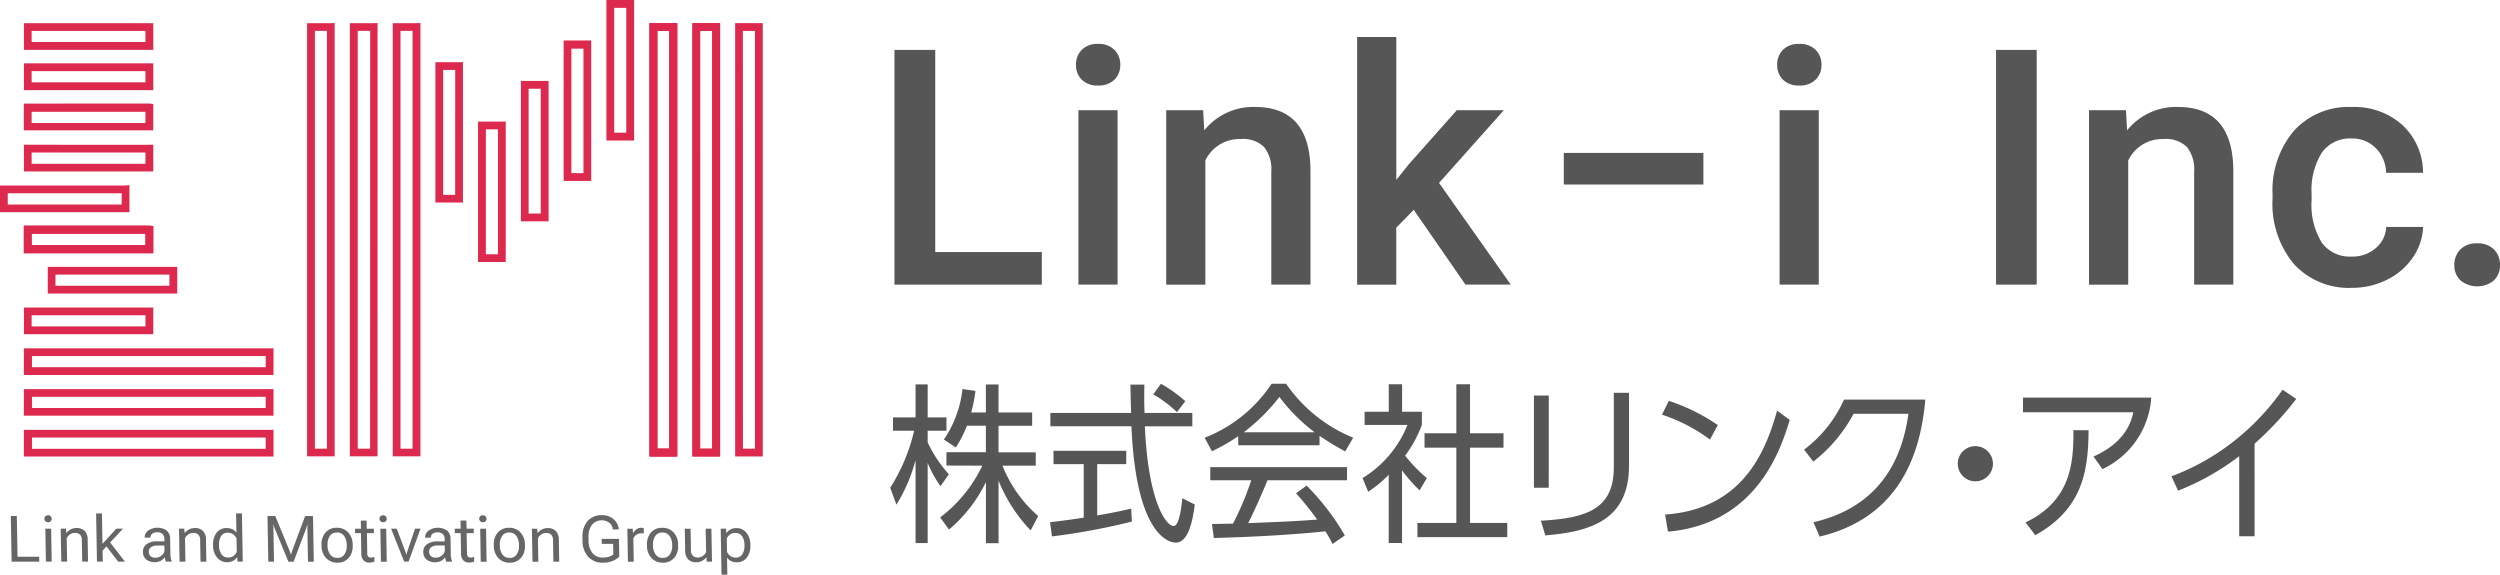
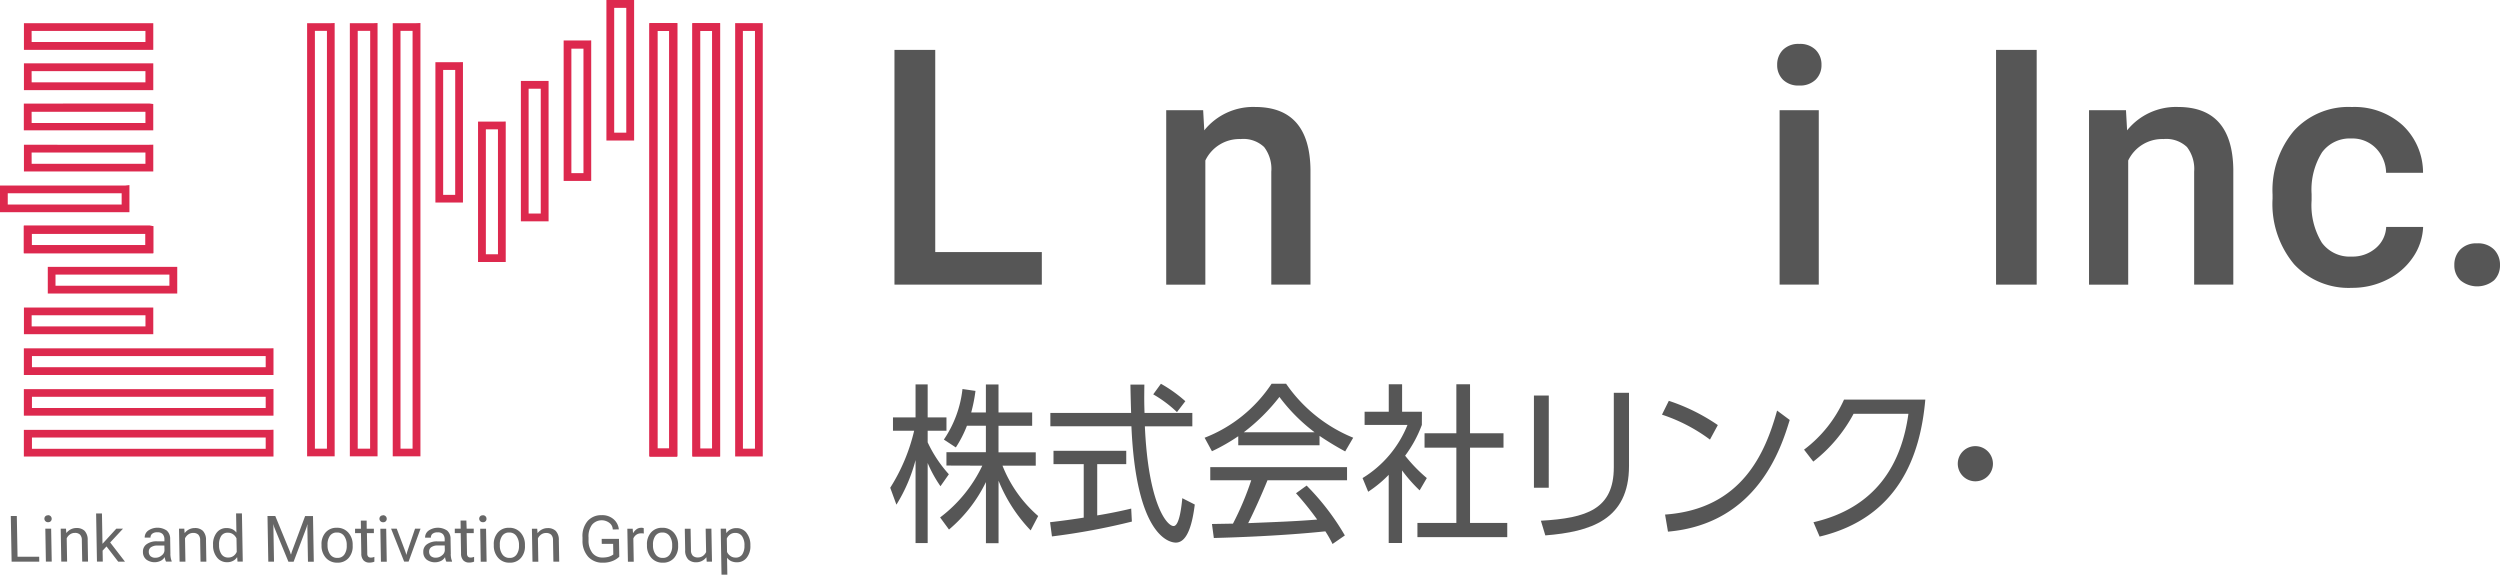
<svg xmlns="http://www.w3.org/2000/svg" width="243.635" height="56" viewBox="0 0 243.635 56">
  <g transform="translate(-569.668 -394)">
    <g transform="translate(656.837 397.606)">
      <path d="M652.206,418.085h10.386v3.173H648.232V398.383h3.974Z" transform="translate(-648.232 -397.126)" fill="#565656" />
-       <path d="M664.176,399.9a2.026,2.026,0,0,1,.558-1.461,2.107,2.107,0,0,1,1.594-.581,2.137,2.137,0,0,1,1.6.581,2.013,2.013,0,0,1,.565,1.461,1.965,1.965,0,0,1-.565,1.437,2.15,2.15,0,0,1-1.6.574,2.12,2.12,0,0,1-1.594-.574A1.977,1.977,0,0,1,664.176,399.9Zm4.054,21.414h-3.818v-17h3.818Z" transform="translate(-646.486 -397.183)" fill="#565656" />
      <path d="M675.7,403.71l.109,1.964a6.113,6.113,0,0,1,4.95-2.278q5.311,0,5.4,6.079v11.234h-3.818V409.7a3.5,3.5,0,0,0-.7-2.4,2.94,2.94,0,0,0-2.286-.778,3.679,3.679,0,0,0-3.441,2.09v12.1H672.1v-17Z" transform="translate(-645.617 -396.577)" fill="#565656" />
-       <path d="M694.385,414.093l-1.7,1.743v5.547H688.87V397.25h3.819v13.92l1.194-1.492,4.7-5.295h4.588l-6.318,7.085,6.992,9.914h-4.415Z" transform="translate(-643.781 -397.25)" fill="#565656" />
-       <path d="M720.627,410.511H707.021v-3.08h13.606Z" transform="translate(-641.793 -396.135)" fill="#565656" />
      <path d="M725.764,399.9a2.026,2.026,0,0,1,.558-1.461,2.107,2.107,0,0,1,1.594-.581,2.132,2.132,0,0,1,1.6.581,2.009,2.009,0,0,1,.566,1.461,1.961,1.961,0,0,1-.566,1.437,2.146,2.146,0,0,1-1.6.574,2.12,2.12,0,0,1-1.594-.574A1.977,1.977,0,0,1,725.764,399.9Zm4.054,21.414H726v-17h3.818Z" transform="translate(-639.74 -397.183)" fill="#565656" />
      <path d="M748.949,421.258h-3.96V398.383h3.96Z" transform="translate(-637.635 -397.126)" fill="#565656" />
      <path d="M756.756,403.71l.11,1.964a6.112,6.112,0,0,1,4.95-2.278q5.309,0,5.4,6.079v11.234H763.4V409.7a3.505,3.505,0,0,0-.7-2.4,2.942,2.942,0,0,0-2.286-.778,3.676,3.676,0,0,0-3.441,2.09v12.1h-3.819v-17Z" transform="translate(-636.74 -396.577)" fill="#565656" />
      <path d="M776.971,417.975a3.457,3.457,0,0,0,2.373-.832,2.85,2.85,0,0,0,1.005-2.058h3.6a5.6,5.6,0,0,1-.99,2.961,6.483,6.483,0,0,1-2.513,2.176,7.5,7.5,0,0,1-3.425.8,7.252,7.252,0,0,1-5.656-2.309,9.16,9.16,0,0,1-2.089-6.379v-.393a9.005,9.005,0,0,1,2.075-6.214A7.183,7.183,0,0,1,777,403.4a6.987,6.987,0,0,1,4.941,1.766,6.335,6.335,0,0,1,2,4.643h-3.6a3.5,3.5,0,0,0-1-2.4,3.208,3.208,0,0,0-2.38-.942,3.359,3.359,0,0,0-2.858,1.343,6.853,6.853,0,0,0-1.022,4.077v.613a6.976,6.976,0,0,0,1,4.125A3.358,3.358,0,0,0,776.971,417.975Z" transform="translate(-634.975 -396.577)" fill="#565656" />
      <path d="M787.461,415.375a2.182,2.182,0,0,1,1.65.6,2.1,2.1,0,0,1,.581,1.517,2.028,2.028,0,0,1-.581,1.485,2.574,2.574,0,0,1-3.269.008,1.994,1.994,0,0,1-.6-1.492,2.1,2.1,0,0,1,.581-1.517A2.158,2.158,0,0,1,787.461,415.375Z" transform="translate(-633.226 -395.265)" fill="#565656" />
    </g>
    <g transform="translate(656.425 431.398)">
      <path d="M647.861,437.835a18.091,18.091,0,0,0,2.331-5.559h-2.064v-1.3h2.2v-3.212h1.181v3.212h1.832v1.3h-1.832v1.132a12.485,12.485,0,0,0,2.065,3.112l-.817,1.165a12.332,12.332,0,0,1-1.248-2.263v7.805h-1.181v-8.088a15.793,15.793,0,0,1-1.865,4.344Zm5.477-2.164v-1.3h3.845v-2.58h-1.847a11.154,11.154,0,0,1-1.083,2.114l-1.165-.766a10.884,10.884,0,0,0,1.814-4.926l1.266.183a15.2,15.2,0,0,1-.416,2.1h1.431v-2.729h1.23V430.5h3.279v1.3h-3.279v2.58h3.629v1.3H658.8a12.618,12.618,0,0,0,3.479,4.91l-.733,1.4a15.216,15.216,0,0,1-3.129-4.843v6.091h-1.23v-5.958a14.092,14.092,0,0,1-3.6,4.627l-.865-1.18a13.646,13.646,0,0,0,4.111-5.044Z" transform="translate(-647.861 -427.699)" fill="#565656" />
      <path d="M666.494,440.538c.516-.083,1.865-.316,3.312-.666l.066,1.266a65.294,65.294,0,0,1-7.789,1.447L661.9,441.2c.882-.1,2.28-.283,3.279-.449v-5.209h-2.946v-1.3h7.09v1.3h-2.829Zm4.595-12.748c-.018,1.331-.018,1.731.015,2.763h4.66v1.3h-4.626c.332,7.523,2.129,9.719,2.8,9.719.583,0,.782-2.047.849-2.713l1.215.617c-.216,1.73-.666,3.71-1.847,3.71-.732,0-3.878-.815-4.327-11.334h-7.9v-1.3h7.871c-.017-.433-.067-2.363-.067-2.763Zm3.177,2.68a11.963,11.963,0,0,0-2.313-1.731l.749-1.032a13.563,13.563,0,0,1,2.38,1.7Z" transform="translate(-646.323 -427.706)" fill="#565656" />
      <path d="M689.173,434.3a28.711,28.711,0,0,1-2.5-1.515v.915h-7.921v-.882a18.441,18.441,0,0,1-2.564,1.465l-.715-1.315A13.818,13.818,0,0,0,682,427.706h1.415a14.654,14.654,0,0,0,6.54,5.259Zm-3.761,3.329a23.791,23.791,0,0,1,3.728,4.86l-1.2.832a11.176,11.176,0,0,0-.7-1.232c-1.415.15-5.176.5-10.868.649l-.183-1.365c.133,0,1.8-.033,2.047-.033a28.662,28.662,0,0,0,1.781-4.226h-3.993v-1.283h13.329v1.283H681.6c-.566,1.4-1.381,3.2-1.88,4.176,2.829-.117,4.46-.167,6.724-.349a30.523,30.523,0,0,0-2.064-2.563Zm.782-5.193a17.108,17.108,0,0,1-3.429-3.445,18.726,18.726,0,0,1-3.478,3.445Z" transform="translate(-644.836 -427.706)" fill="#565656" />
      <path d="M695.126,431.712a12.044,12.044,0,0,1-1.631,3,15.087,15.087,0,0,0,2.114,2.18l-.7,1.2a14.806,14.806,0,0,1-1.714-1.947v7.073h-1.3v-6.641a11.651,11.651,0,0,1-2,1.649l-.548-1.333a10.74,10.74,0,0,0,4.376-5.176h-4.177V430.43H691.9v-2.68h1.3v2.68h1.931Zm3.362-3.961h1.332v4.777h3.262v1.4h-3.262v7.339h3.628v1.381h-8.754v-1.381h3.794v-7.339h-3.1v-1.4h3.1Z" transform="translate(-643.317 -427.701)" fill="#565656" />
      <path d="M705.844,437.754H704.4v-8.987h1.448Zm7.822-2.13c0,5.276-3.778,6.424-8.156,6.774l-.432-1.431c4.477-.25,7.106-1.132,7.106-5.209V428.5h1.481Z" transform="translate(-641.669 -427.619)" fill="#565656" />
      <path d="M720.323,432.984a16.4,16.4,0,0,0-4.677-2.43l.667-1.348a18.83,18.83,0,0,1,4.776,2.363Zm-4.376,7.306c7.521-.533,9.785-6.058,10.917-10.135l1.232.915c-.816,2.663-3.111,10.119-11.865,10.885Z" transform="translate(-640.437 -427.542)" fill="#565656" />
      <path d="M739.942,429.1c-.482,5.525-2.645,11.517-10.3,13.348l-.6-1.4c6.124-1.415,8.587-5.692,9.253-10.568h-5.342a14.624,14.624,0,0,1-3.928,4.66l-.9-1.165a12.456,12.456,0,0,0,3.894-4.876Z" transform="translate(-639.07 -427.553)" fill="#565656" />
      <path d="M745.055,434.9a1.714,1.714,0,1,1-1.714-1.714A1.722,1.722,0,0,1,745.055,434.9Z" transform="translate(-637.591 -427.106)" fill="#565656" />
-       <path d="M754.229,434.663c3.129-1.381,3.695-3.445,3.878-4.311H747.356v-1.431h12.5a8.289,8.289,0,0,1-4.76,6.973Zm-6.624,6.424c4.411-2.114,4.694-5.775,4.66-8.987h1.481c-.016,4.244-.732,7.739-5.192,10.235Z" transform="translate(-636.964 -427.573)" fill="#565656" />
-       <path d="M768.5,442.511H767v-7.805a24.627,24.627,0,0,1-5.958,3.362l-.649-1.4a22.385,22.385,0,0,0,6.008-3.362,23.67,23.67,0,0,0,4.825-5.076l1.332.9a31.317,31.317,0,0,1-4.061,4.36Z" transform="translate(-635.536 -427.648)" fill="#565656" />
    </g>
    <path d="M583.623,417.668h-11.1v-1.112h11.1Zm.38-1.9H571.764v2.686h12.615v-2.644Zm38.134-1.178h-1.182V402.425h1.182Zm.379-12.927H620.2v13.687H622.9V401.665Zm-4.548,16.891h-1.18V406.379h1.178Zm.381-12.926h-2.325v13.686h2.7V405.622Zm-4.551,7.138h-1.172V400.593H613.8Zm.385-12.929h-2.313v13.679h2.686V399.833ZM609.645,437.5h-1.177V396.786h1.177Zm.378-41.464h-2.312v42.216h2.7v-42.23ZM605.506,437.5H604.3V396.786h1.214Zm.379-41.464h-2.353v42.216h2.7v-42.23ZM601.3,437.5h-1.174V396.786H601.3Zm.411-41.464h-2.345v42.216h2.686v-42.23ZM634.674,437.5H633.5V396.786h1.177Zm.381-41.464h-2.313v42.216h2.692v-42.23Z" transform="translate(0.23 0.222)" fill="#dd294e" />
    <path d="M629.481,437.5H628.3v-40.71h1.178Zm.381-41.464h-2.313v42.224h2.7v-42.23Zm-8.755,14.615h-1.178V398.522h1.178Zm.38-12.927h-2.312v13.688h2.686V397.715Zm12.165,39.78h-1.173V396.786h1.176Zm.384-41.464h-2.313v42.221h2.7v-42.23Z" transform="translate(5.422 0.222)" fill="#dd294e" />
    <path d="M572.782,436.636h22.779v1.1H572.782Zm23.155-.743H571.993v2.6h24.328v-2.616Zm-23.155-3.225h22.779v1.093H572.782Zm23.151-.747h-23.94v2.59h24.328v-2.6ZM572.782,428.7h22.779v1.085H572.782Zm23.151-.752h-23.94v2.6h24.328v-2.61Zm-23.181-3.223h11.093v1.083H572.753Zm11.472-.754H572v2.6h12.606v-2.6Zm-9.147-3.21h11.1v1.082h-11.1Zm11.471-.754H574.325v2.6h12.616v-2.6Zm-13.8-3.229h11.093v1.112H572.753Zm-.759-.785v2.686h12.613v-2.644l-.382-.045Zm-1.565-3.161h11.1v1.1h-11.1Zm11.465-.753H569.668v2.6h12.614v-2.643Zm-9.14-3.211h11.093v1.092H572.753Zm11.472-.76H572v2.6h12.606V408.1Zm-11.472-3.213h11.093v1.094H572.753Zm-.759-.8V406.7h12.613v-2.565l-.382-.047Zm.759-3.162h11.093v1.093H572.753Zm11.472-.759H572v2.611h12.606v-2.611Zm-11.472-3.161h11.093v1.082H572.753Zm11.472-.755H572v2.6h12.606v-2.6Zm49.5.755H634.9v40.71h-1.176Zm1.557-.76h-2.313v42.23h2.693v-42.23Zm2.619.76h1.177v40.71H637.9Zm1.558-.76h-2.313v42.23h2.7v-42.23Zm2.61.76h1.178v40.71H642.07Zm1.558-.76h-2.312v42.23h2.691v-42.23Zm-14.1-1.487h1.178v12.164h-1.178Zm-.758,12.93h2.7V394h-2.7Z" transform="translate(0 0)" fill="#dd294e" />
    <path d="M570.616,439.348l.08,4.45h2.694l-.008-.484h-2.108l-.071-3.964Zm3.624-.068a.347.347,0,0,0-.262.1.343.343,0,0,0,.242.572h.031a.331.331,0,0,0,.261-.1.327.327,0,0,0,.088-.243.341.341,0,0,0-.1-.241.349.349,0,0,0-.264-.1m-.2,4.526h.569l-.057-3.214h-.568Zm2.984-3.275a1.179,1.179,0,0,0-.555.128,1.237,1.237,0,0,0-.422.346h-.018l-.031-.413h-.514l.055,3.214h.569l-.04-2.272a.963.963,0,0,1,.317-.378.79.79,0,0,1,.477-.149.686.686,0,0,1,.5.165.756.756,0,0,1,.181.551l.037,2.082h.568l-.035-2.075a1.266,1.266,0,0,0-.3-.925,1.1,1.1,0,0,0-.78-.276m4.525.063H580.9l-1.349,1.479L579.5,439.1h-.57l.083,4.693h.568l-.019-1.07.381-.41,1.142,1.487h.66l-1.444-1.872Zm4.617,2.481-.024-1.467a1.056,1.056,0,0,0-.331-.826,1.6,1.6,0,0,0-1.82.008.825.825,0,0,0-.331.661v.017h.565v-.017a.457.457,0,0,1,.152-.348.721.721,0,0,1,.52-.152.649.649,0,0,1,.52.181.747.747,0,0,1,.165.473v.222h-.736a1.644,1.644,0,0,0-.981.271.855.855,0,0,0-.375.76.928.928,0,0,0,.331.75,1.364,1.364,0,0,0,1.43.105.959.959,0,0,0,.358-.351,1.32,1.32,0,0,0,.05.245.906.906,0,0,0,.081.2h.55v-.054a1.594,1.594,0,0,1-.091-.308,2.38,2.38,0,0,1-.037-.375m-.574-.374a.639.639,0,0,1-.264.5.9.9,0,0,1-.6.233.7.7,0,0,1-.5-.155.582.582,0,0,1-.165-.432.5.5,0,0,1,.212-.436,1.076,1.076,0,0,1,.646-.165h.66Zm2.957-2.16a1.179,1.179,0,0,0-.555.128,1.236,1.236,0,0,0-.422.346h-.018l-.031-.413h-.514l.055,3.214h.569l-.04-2.272a.965.965,0,0,1,.317-.378.79.79,0,0,1,.477-.149.686.686,0,0,1,.5.165.756.756,0,0,1,.181.551l.037,2.082h.568l-.035-2.075a1.266,1.266,0,0,0-.3-.925,1.1,1.1,0,0,0-.78-.276m4.044.443a1.054,1.054,0,0,0-.382-.319,1.283,1.283,0,0,0-.577-.121,1.168,1.168,0,0,0-.97.457,1.788,1.788,0,0,0-.347,1.157v.1a1.819,1.819,0,0,0,.387,1.156,1.213,1.213,0,0,0,.991.457,1.164,1.164,0,0,0,.585-.14.963.963,0,0,0,.368-.338h.019l.032.417h.513l-.081-4.693h-.57Zm.032,1.882a.989.989,0,0,1-.3.382.8.8,0,0,1-.517.165.753.753,0,0,1-.678-.331,1.515,1.515,0,0,1-.229-.826v-.1a1.476,1.476,0,0,1,.2-.827.725.725,0,0,1,.661-.331.834.834,0,0,1,.524.165,1.028,1.028,0,0,1,.314.382Zm5.419-.15c-.024.063-.047.127-.067.191l-.052.191H597.9a2.664,2.664,0,0,0-.132-.382l-1.377-3.347h-.759l.078,4.45h.557l-.057-3.21v-.2a1.563,1.563,0,0,0-.018-.206h.023a2.829,2.829,0,0,0,.135.41l1.321,3.21h.507l1.209-3.21c.023-.061.047-.129.07-.2a1.874,1.874,0,0,0,.052-.206h.023c0,.061-.01.13-.011.206v.2l.056,3.21h.568l-.078-4.45H599.3Zm4.335-2.2a1.383,1.383,0,0,0-1.1.462,1.686,1.686,0,0,0-.392,1.188v.1a1.747,1.747,0,0,0,.434,1.189,1.436,1.436,0,0,0,1.111.461,1.383,1.383,0,0,0,1.1-.461,1.692,1.692,0,0,0,.392-1.189v-.1a1.739,1.739,0,0,0-.433-1.188,1.429,1.429,0,0,0-1.112-.462m.966,1.748a1.428,1.428,0,0,1-.222.842.777.777,0,0,1-.693.344.805.805,0,0,1-.706-.344,1.467,1.467,0,0,1-.25-.842v-.1a1.433,1.433,0,0,1,.22-.842.781.781,0,0,1,.695-.344.812.812,0,0,1,.706.344,1.485,1.485,0,0,1,.251.842Zm1.94-2.45h-.568l.013.794h-.574v.433h.575l.034,1.983a.947.947,0,0,0,.222.672.763.763,0,0,0,.564.214,1.327,1.327,0,0,0,.281-.028.96.96,0,0,0,.206-.064v-.465a1.488,1.488,0,0,1-.165.049.75.75,0,0,1-.165.018.357.357,0,0,1-.271-.091.439.439,0,0,1-.091-.305l-.034-1.983H606v-.433h-.7Zm1.392,4.009h.568l-.055-3.214h-.569Zm.205-4.518a.347.347,0,0,0-.262.1.343.343,0,0,0,.242.572h.031a.33.33,0,0,0,.261-.1.327.327,0,0,0,.088-.243.341.341,0,0,0-.1-.241.35.35,0,0,0-.264-.1m2.394,3.456c-.026.082-.049.164-.068.229s-.031.128-.038.165h-.018c-.01-.041-.026-.1-.044-.165s-.049-.153-.077-.229l-.812-2.148h-.55l1.277,3.214h.431l1.166-3.214h-.536Zm4.215.336-.025-1.467a1.051,1.051,0,0,0-.33-.826,1.6,1.6,0,0,0-1.821.008.825.825,0,0,0-.331.661v.017h.565v-.017a.46.46,0,0,1,.141-.344.732.732,0,0,1,.52-.152.647.647,0,0,1,.52.182.752.752,0,0,1,.165.473v.221h-.729a1.65,1.65,0,0,0-.981.271.853.853,0,0,0-.375.76.922.922,0,0,0,.33.75,1.366,1.366,0,0,0,1.431.105.951.951,0,0,0,.358-.35,1.317,1.317,0,0,0,.05.244.937.937,0,0,0,.081.2h.549v-.06a1.749,1.749,0,0,1-.091-.308,2.517,2.517,0,0,1-.035-.375m-.575-.382a.646.646,0,0,1-.265.5.888.888,0,0,1-.6.232.7.7,0,0,1-.5-.154.585.585,0,0,1-.165-.432.505.505,0,0,1,.212-.436,1.062,1.062,0,0,1,.646-.165h.661Zm2.1-2.886h-.568l.013.794h-.574v.433h.576l.034,1.983a.946.946,0,0,0,.221.672.765.765,0,0,0,.564.214,1.321,1.321,0,0,0,.281-.028.941.941,0,0,0,.206-.064v-.465a1.368,1.368,0,0,1-.165.049.675.675,0,0,1-.164.018.359.359,0,0,1-.272-.091.451.451,0,0,1-.091-.305l-.034-1.983h.691v-.433h-.691Zm1.6-.509a.344.344,0,0,0-.261.1.343.343,0,0,0,.242.572h.031a.317.317,0,0,0,.348-.338.333.333,0,0,0-.361-.338m-.2,4.526h.573l-.055-3.214h-.569Zm2.765-3.306a1.383,1.383,0,0,0-1.1.462,1.686,1.686,0,0,0-.392,1.188v.1a1.743,1.743,0,0,0,.435,1.189,1.432,1.432,0,0,0,1.109.461,1.383,1.383,0,0,0,1.1-.461,1.693,1.693,0,0,0,.392-1.189v-.1a1.74,1.74,0,0,0-.433-1.188,1.429,1.429,0,0,0-1.112-.462m.966,1.748a1.428,1.428,0,0,1-.222.842.777.777,0,0,1-.693.344.805.805,0,0,1-.706-.344,1.46,1.46,0,0,1-.249-.842v-.1a1.419,1.419,0,0,1,.22-.842.778.778,0,0,1,.694-.344.812.812,0,0,1,.706.344,1.484,1.484,0,0,1,.251.842Zm2.8-1.717a1.177,1.177,0,0,0-.555.128,1.226,1.226,0,0,0-.422.346h-.018l-.032-.413H621.4l.057,3.214h.568l-.039-2.272a.96.96,0,0,1,.316-.378.8.8,0,0,1,.478-.149.684.684,0,0,1,.495.165.752.752,0,0,1,.182.551l.037,2.082h.568l-.037-2.075a1.262,1.262,0,0,0-.3-.925,1.1,1.1,0,0,0-.779-.276m6.923.13v-.033a1.491,1.491,0,0,0-.5-.955,1.681,1.681,0,0,0-1.192-.4,1.738,1.738,0,0,0-1.351.574,2.251,2.251,0,0,0-.495,1.6v.281a2.313,2.313,0,0,0,.555,1.6,1.855,1.855,0,0,0,1.424.575,2.407,2.407,0,0,0,.992-.183,1.977,1.977,0,0,0,.613-.4l-.03-1.736H628.2l.008.483h1.107l.018,1.039a1.521,1.521,0,0,1-.46.223,2.137,2.137,0,0,1-.58.071,1.225,1.225,0,0,1-1-.446,1.966,1.966,0,0,1-.373-1.229v-.281a1.9,1.9,0,0,1,.331-1.228,1.236,1.236,0,0,1,1.734-.165.822.822,0,0,1,.294.583v.03Zm2.19-.159a.745.745,0,0,0-.472.152,1.23,1.23,0,0,0-.315.353h-.018l-.032-.413H630.7l.057,3.214h.568l-.04-2.261a.837.837,0,0,1,.28-.357.742.742,0,0,1,.464-.145h.148a.793.793,0,0,1,.129.019l-.01-.526a.658.658,0,0,0-.1-.026.593.593,0,0,0-.14-.017m2.049.007a1.384,1.384,0,0,0-1.1.462,1.7,1.7,0,0,0-.392,1.188v.1a1.748,1.748,0,0,0,.435,1.189,1.434,1.434,0,0,0,1.111.461,1.384,1.384,0,0,0,1.1-.461,1.7,1.7,0,0,0,.391-1.189v-.1a1.744,1.744,0,0,0-.433-1.188,1.431,1.431,0,0,0-1.113-.462m.966,1.748a1.418,1.418,0,0,1-.221.842.778.778,0,0,1-.693.344.8.8,0,0,1-.706-.344,1.46,1.46,0,0,1-.25-.842v-.1a1.427,1.427,0,0,1,.22-.842.78.78,0,0,1,.694-.344.809.809,0,0,1,.706.344,1.468,1.468,0,0,1,.251.842Zm3.307.618a.987.987,0,0,1-.317.378.8.8,0,0,1-.477.146.691.691,0,0,1-.5-.165.756.756,0,0,1-.181-.551l-.037-2.08H636.3l.037,2.074a1.252,1.252,0,0,0,.294.916,1.08,1.08,0,0,0,.778.277,1.213,1.213,0,0,0,.555-.126,1.267,1.267,0,0,0,.422-.347h.019l.031.413h.514l-.057-3.214h-.559Zm3.937-1.877a1.209,1.209,0,0,0-.991-.457,1.165,1.165,0,0,0-.585.14.986.986,0,0,0-.371.331h-.017l-.032-.417H639.8l.078,4.485h.568l-.028-1.652a1.08,1.08,0,0,0,.383.321,1.266,1.266,0,0,0,.574.12,1.163,1.163,0,0,0,.97-.458,1.774,1.774,0,0,0,.347-1.157v-.1a1.834,1.834,0,0,0-.387-1.157m-.191,1.259a1.484,1.484,0,0,1-.2.825.723.723,0,0,1-.66.331.828.828,0,0,1-.522-.165.992.992,0,0,1-.315-.382l-.023-1.306a.927.927,0,0,1,.3-.382.79.79,0,0,1,.515-.165.756.756,0,0,1,.679.33,1.5,1.5,0,0,1,.229.827Z" transform="translate(0.104 4.939)" fill="#666" />
  </g>
</svg>